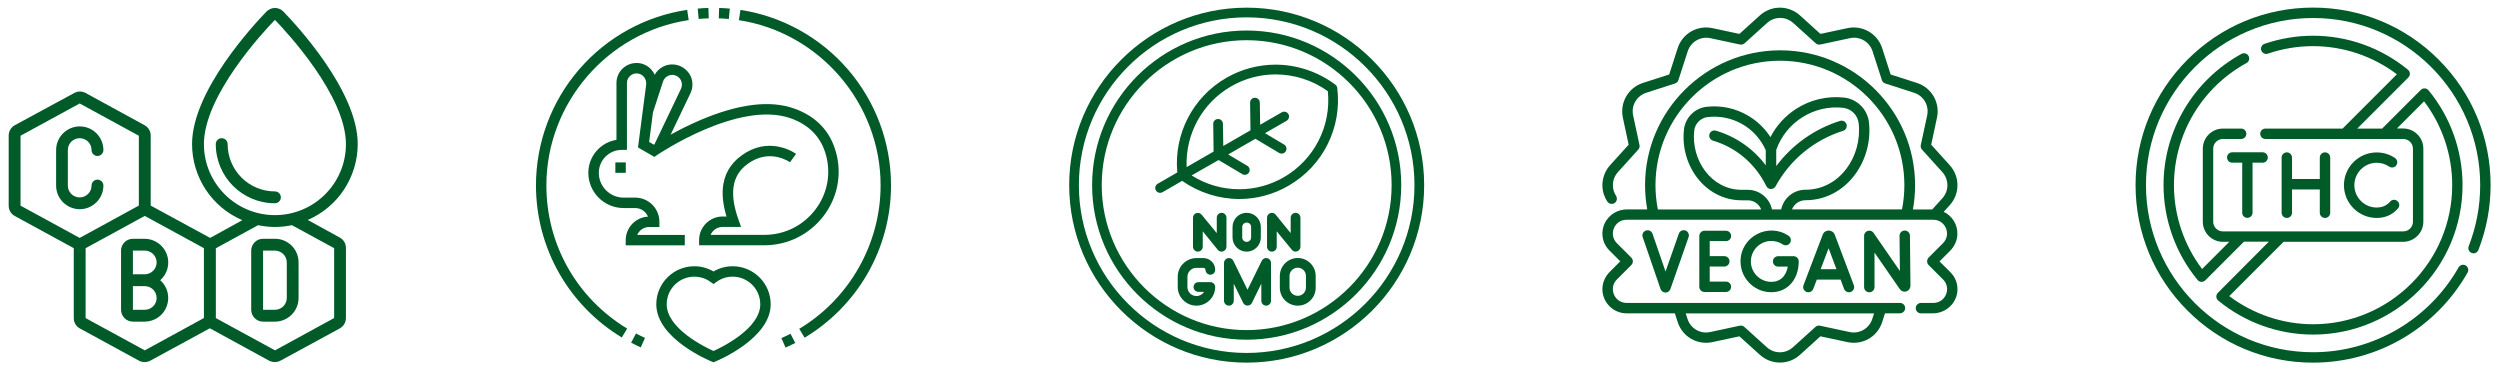
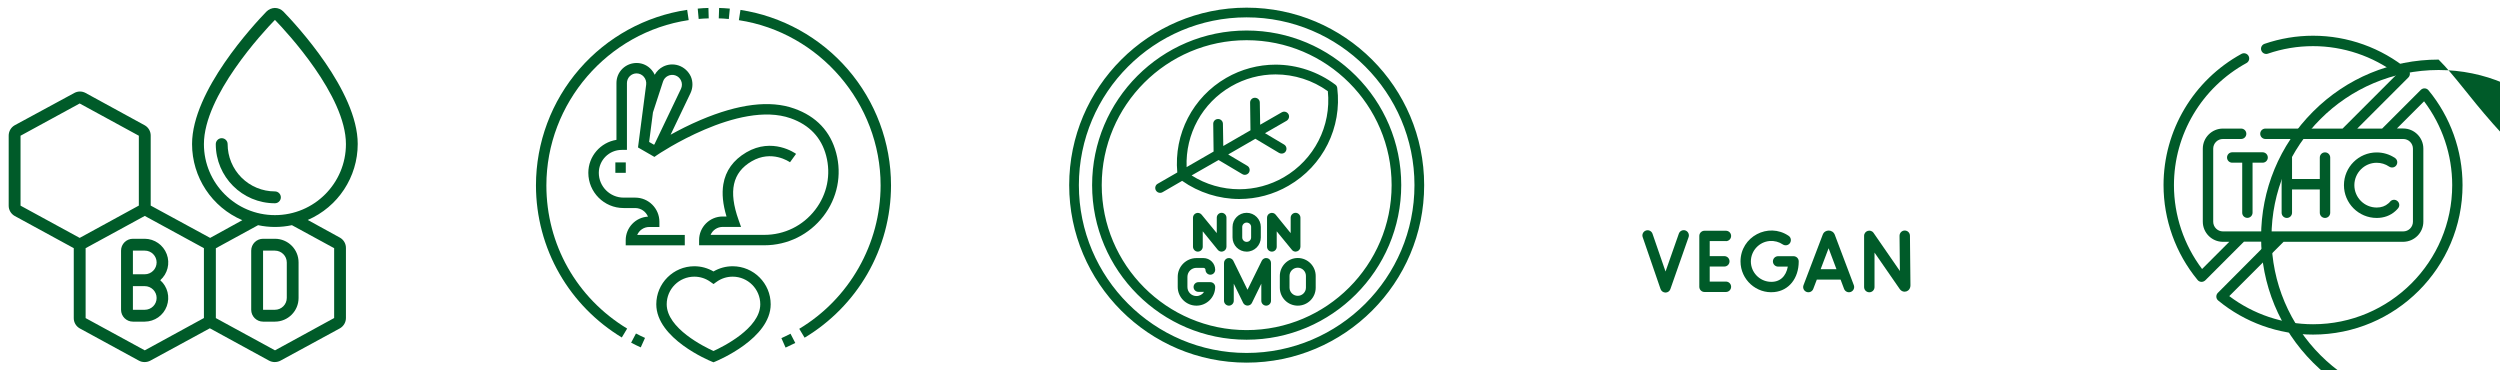
<svg xmlns="http://www.w3.org/2000/svg" id="Capa_1" x="0px" y="0px" viewBox="0 0 3457.3 512" style="enable-background:new 0 0 3457.3 512;" xml:space="preserve">
  <style type="text/css">	.st0{fill:#005B29;}	.st1{fill-rule:evenodd;clip-rule:evenodd;fill:#005B29;}</style>
  <g id="Page-1_00000143576291592550230850000010260946735626444176_">
    <g id="_x30_21---CBD-Oil_00000067201849923588010960000008517831467787385763_">
      <path id="Shape_00000020363756384413527350000018358536021849040307_" class="st0" d="M183.8,330.2c-9,0-16.4,7.3-16.4,16.4v81.8   c0,9,7.3,16.4,16.4,16.4h16.4c13.6-0.1,25.7-8.5,30.4-21.3s1.2-27-9-36c10.2-9,13.8-23.3,9-36s-16.9-21.2-30.4-21.3H183.8z    M200.2,428.4h-16.4v-32.7h16.4c9,0,16.4,7.3,16.4,16.4S209.2,428.4,200.2,428.4z M216.6,362.9c0,9-7.3,16.4-16.4,16.4h-16.4   v-32.7h16.4C209.2,346.5,216.6,353.9,216.6,362.9z" />
-       <path id="Shape_00000013888651325292020660000003615975689563995314_" class="st0" d="M110.2,191.1c9,0,16.4,7.3,16.4,16.4   c0,4.5,3.7,8.2,8.2,8.2s8.2-3.7,8.2-8.2c0-18.1-14.7-32.7-32.7-32.7s-32.7,14.7-32.7,32.7v49.1c0,18.1,14.7,32.7,32.7,32.7   s32.7-14.7,32.7-32.7c0-4.5-3.7-8.2-8.2-8.2s-8.2,3.7-8.2,8.2c0,9-7.3,16.4-16.4,16.4s-16.4-7.3-16.4-16.4v-49.1   C93.8,198.4,101.2,191.1,110.2,191.1z" />
      <path id="Shape_00000183962866294700647910000007313080950792041650_" class="st0" d="M380.2,330.2h-16.4c-9,0-16.4,7.3-16.4,16.4   v81.8c0,9,7.3,16.4,16.4,16.4h16.4c18.1,0,32.7-14.7,32.7-32.7v-49.1C413,344.8,398.3,330.2,380.2,330.2z M396.6,412   c0,9-7.3,16.4-16.4,16.4h-16.4v-81.8h16.4c9,0,16.4,7.3,16.4,16.4V412z" />
      <path id="Shape_00000025407990960798850870000006773011065916848307_" class="st0" d="M368.5,16   c-17.2,17.8-102.9,109.6-102.9,183.2c0,45.8,27.3,87.3,69.5,105.3l-44.5,24.5l-82.2-44.7v-96.7c0.1-5.9-3.1-11.4-8.2-14.3   l-81.8-44.7c-4.9-2.7-10.8-2.7-15.7,0l-82.5,44.7c-5.1,2.9-8.2,8.4-8.2,14.3v96.7c-0.1,5.9,3.1,11.4,8.2,14.3l81.8,44.6v96.6   c-0.1,5.9,3.1,11.4,8.2,14.3l81.8,44.6c2.5,1.4,5.3,2.1,8.2,2c2.7,0,5.4-0.7,7.8-2l82.2-44.7l81.8,44.7c2.4,1.3,5.1,2,7.8,2   c2.8,0,5.7-0.6,8.2-2l82.2-44.7c5.1-3,8.3-8.5,8.2-14.4v-96.6c0.1-5.9-3.1-11.4-8.2-14.3l-44.6-24.5   c41.9-18.1,69.1-59.4,69.1-105.1c0-73.6-85.7-165.5-102.9-183.2c-3.1-3.1-7.3-4.9-11.7-4.9C375.8,11.1,371.6,12.9,368.5,16z    M110.2,329l-81.8-44.6v-96.7l81.8-44.6l81.8,44.6v96.6L110.2,329z M282,439.8l-81.8,44.7l-81.8-44.6v-96.7l81.8-44.6l81.8,44.6   V439.8z M462.1,343.2v96.6l-81.8,44.7l-81.8-44.6v-96.6l58.4-31.9c15.4,3.3,31.4,3.3,46.8,0L462.1,343.2z M380.2,297.5   c-54.2,0-98.2-44-98.2-98.2c0-66.9,81.8-154.9,98.2-171.8c16.4,16.9,98.2,104.9,98.2,171.8C478.4,253.5,434.5,297.5,380.2,297.5z" />
      <path id="Shape_00000018944622776728898900000003010506617680536460_" class="st0" d="M314.8,199.3c0-4.5-3.7-8.2-8.2-8.2   s-8.2,3.7-8.2,8.2c0,45.2,36.6,81.8,81.8,81.8c4.5,0,8.2-3.7,8.2-8.2c0-4.5-3.7-8.2-8.2-8.2c-17.4,0-34-6.9-46.3-19.2   C321.7,233.3,314.8,216.6,314.8,199.3z" />
    </g>
  </g>
  <g id="Outline_00000031197969312364193190000012269552427586386094_">
    <path class="st0" d="M980.1,25.4L979.7,11c-4.9,0.1-9.9,0.4-14.8,0.9l1.3,14.3C970.8,25.8,975.5,25.5,980.1,25.4z" />
    <path class="st0" d="M1009.3,11.9c-4.9-0.4-9.9-0.8-14.8-0.9l-0.5,14.4c4.6,0.1,9.3,0.4,13.9,0.9L1009.3,11.9z" />
    <path class="st0" d="M1172.3,95.7c-38.2-44.1-90.9-73.2-148.3-82l-2.2,14.2c111.7,17,196,115.3,196,228.4  c0,80.8-43.1,156.8-112.5,198.4l7.4,12.3c35.7-21.4,65.7-51.8,86.6-87.9c21.5-37.2,32.9-79.6,32.9-122.8  C1232.2,197.3,1210.9,140.3,1172.3,95.7L1172.3,95.7z" />
    <path class="st0" d="M755.6,256.4c0-113.6,84.6-211.9,196.8-228.6l-2.1-14.2c-57.6,8.6-110.5,37.6-148.9,81.8  c-38.8,44.6-60.2,101.8-60.2,161c0,43,11.3,85.4,32.7,122.5c20.7,36,50.5,66.3,86,87.8l7.4-12.3C797.4,412,755.6,338,755.6,256.4z" />
    <path class="st0" d="M872.8,473.9c4.4,2.3,8.8,4.5,13.3,6.5l5.9-13.1c-4.2-1.9-8.4-3.9-12.5-6.1L872.8,473.9z" />
    <path class="st0" d="M1080.6,467.6l5.8,13.1c4.5-2,9-4.2,13.4-6.4l-6.6-12.8C1089,463.7,1084.8,465.7,1080.6,467.6L1080.6,467.6z" />
    <path class="st0" d="M1013.2,368.2c-9.4,0-18.5,2.5-26.5,7.2c-8-4.7-17.1-7.2-26.5-7.2c-29,0-52.6,23.6-52.6,52.6  c0,47.4,73.3,77.9,76.4,79.1l2.7,1.1l2.7-1.1c3.1-1.3,76.4-31.8,76.4-79.1C1065.8,391.8,1042.2,368.2,1013.2,368.2z M986.7,485.4  c-12.6-5.7-64.7-31.3-64.7-64.6c0-21.1,17.1-38.2,38.2-38.2c8.1,0,15.8,2.5,22.3,7.2l4.2,3l4.2-3c6.5-4.7,14.2-7.2,22.3-7.2  c21.1,0,38.2,17.1,38.2,38.2C1051.4,454.1,999.3,479.7,986.7,485.4L986.7,485.4z" />
    <path class="st0" d="M938.3,90.5c-7.1-2.3-14.6-1.7-21.2,1.6c-5,2.5-9,6.5-11.7,11.3c-1.1-2.4-2.5-4.7-4.3-6.7  c-5.1-6-12.5-9.5-20.3-9.6c-7.5-0.1-14.6,2.7-20,7.9c-5.4,5.3-8.3,12.3-8.3,19.8v78.6c-22,3.5-38.9,22.6-38.9,45.6  c0,26.8,21.8,48.7,48.7,48.7h16.1c8,0,14.8,4.9,17.7,11.9c-17.1,0.9-30.8,15.2-30.8,32.5v7.2h81.7v-14.4h-65.8  c2.8-6.5,9.2-11,16.7-11h14v-7.2c0-18.4-15-33.4-33.4-33.4h-16.1c-18.9,0-34.3-15.4-34.3-34.3c0-17.5,14.2-31.7,31.7-31.7h7.2  v-92.4c0-3.6,1.4-7,4-9.6c2.6-2.5,6-3.9,9.6-3.8c3.7,0.1,7.2,1.7,9.7,4.6c2.6,3,3.8,7,3.3,10.9l-11.3,86.9l22.7,13.1l3.7-2.6  c1.1-0.8,112.9-76.3,184.8-50.8c25.9,9.2,42.4,26.6,49,51.7c6.9,26.1,1.4,53.4-15.2,74.9c-16.9,22-42.5,34.6-70.3,34.6h-74.3  c2.8-6.5,9.2-11,16.7-11h25.4l-3.4-9.6c-14.2-39.8-8.5-65.6,18-81.1c27.8-16.3,52.1,0.6,53.1,1.3l4.2-5.8l4.2-5.8  c-1.3-1-32.7-23.2-68.8-2.1c-18,10.6-28.7,25.4-31.8,44.2c-2.1,12.9-0.7,27.5,4.4,44.5h-5.3c-18,0-32.6,14.6-32.6,32.6v7.2h90.2  c32.2,0,62-14.7,81.7-40.2c19.3-25.1,25.8-57,17.7-87.4c-7.9-29.9-27.5-50.7-58.1-61.5c-33.3-11.9-76.9-6.5-129.4,15.8  c-16,6.8-30.2,14.1-41.5,20.4l27.5-57.5c3.4-7.2,3.6-15.6,0.5-22.9C952.1,98.7,945.9,93,938.3,90.5L938.3,90.5z M941.8,122.7  l-36.8,77c-0.2,0.1-0.5,0.3-0.7,0.4l-6.6-3.8l5.3-40.9l13.9-42.6c1.1-3.4,3.5-6.2,6.7-7.8c3.2-1.6,6.8-1.9,10.2-0.8  c3.7,1.2,6.6,3.9,8.1,7.4C943.5,115.2,943.4,119.2,941.8,122.7z" />
    <path class="st0" d="M851,224.6h14.4V239H851V224.6z" />
  </g>
  <g id="Layer_x0020_1_00000044158017184640743540000006928236583772627625_">
    <path class="st1" d="M1791.8,348c-2,0-4-0.9-5.2-2.5l-21-25.6v21.3c0,3.7-2.9,6.8-6.7,6.8c-3.7,0-6.7-3.1-6.7-6.8V301  c0-2.8,1.7-5.3,4.4-6.2c2.7-1,5.7-0.2,7.5,2l20.8,25.6V301c0-3.6,3.1-6.7,6.8-6.7c3.6,0,6.7,3.1,6.7,6.7v40.2  c0,2.8-1.8,5.4-4.4,6.3C1793.2,347.8,1792.4,348,1791.8,348z M1724,501.5c-135.3,0-245.4-110.1-245.4-245.5  c0-135.3,110.1-245.4,245.4-245.4c135.5,0,245.5,110.1,245.5,245.4C1969.6,391.4,1859.5,501.5,1724,501.5z M1724,24  c-127.9,0-232,104.1-232,232c0,128,104.1,232.1,232,232.1c128,0,232.1-104.1,232.1-232.1C1956.1,128.1,1852,24,1724,24z   M1724,469.8c-117.9,0-213.7-95.9-213.7-213.8S1606.1,42.2,1724,42.2c117.9,0,213.8,95.8,213.8,213.7S1841.9,469.8,1724,469.8z   M1724,55.6c-110.4,0-200.4,89.9-200.4,200.4c0,110.5,89.9,200.5,200.4,200.5c110.5,0,200.5-89.9,200.5-200.5  C1924.5,145.5,1834.6,55.6,1724,55.6z M1713.9,275.2c-28.2,0-56.1-8.9-79.1-25.1l-27.1,15.7c-1,0.6-2.2,0.9-3.4,0.9  c-2.3,0-4.5-1.2-5.8-3.4c-1.8-3.2-0.8-7.4,2.5-9.2l27.1-15.6c-4.9-53.1,21.4-104.1,67.7-130.8c20.8-12,44.4-18.3,68.2-18.3  c29.7,0,59,9.9,82.7,27.7c1.4,1,2.4,2.7,2.6,4.5c6.8,54.6-19.6,107.7-67.3,135.2C1761.3,268.9,1737.7,275.2,1713.9,275.2z   M1647.9,242.6c19.6,12.5,42.7,19.1,66,19.1c21.4,0,42.7-5.7,61.4-16.5c42.2-24.4,65.9-70.9,61-119.1c-21-15.1-46.4-23.2-72.3-23.2  c-21.5,0-42.7,5.7-61.4,16.5c-40.1,23-63.4,66.1-61.6,111.7l37.3-21.5l-0.5-38.2c-0.1-3.7,2.8-6.8,6.6-6.8c3.5-0.2,6.8,2.8,6.8,6.6  l0.5,30.7l37.6-21.7l-0.5-38.2c-0.1-3.7,2.8-6.8,6.6-6.8h0.1c3.6,0,6.7,2.9,6.7,6.6l0.5,30.7l29.9-17.2c3.2-1.8,7.2-0.8,9.2,2.5  c1.8,3.2,0.7,7.2-2.5,9.2l-29.9,17.2l26.4,15.7c3.2,1.9,4.2,6,2.4,9.2c-1.2,2.2-3.5,3.3-5.8,3.3c-1.2,0-2.4-0.3-3.5-0.9l-32.8-19.6  l-37.6,21.7l26.4,15.7c3.2,1.8,4.2,6,2.4,9.2c-1.2,2-3.5,3.3-5.8,3.3c-1.2,0-2.4-0.3-3.5-1l-32.8-19.5L1647.9,242.6z M1654.6,422.7  c-14.3,0-25.9-11.7-25.9-25.9v-14c0-14.3,11.7-25.9,25.9-25.9h9.7c8.9,0,16.2,7.2,16.2,16.2c0,3.7-2.9,6.8-6.7,6.8  c-3.7,0-6.7-3.1-6.7-6.8c0-1.5-1.4-2.7-2.8-2.7h-9.7c-6.9,0-12.5,5.5-12.5,12.5v14c0,6.9,5.5,12.5,12.5,12.5  c4.4,0,8.4-2.3,10.5-5.8h-7.8c-3.6,0-6.7-2.9-6.7-6.7s3.1-6.7,6.7-6.7h16.5c3.7,0,6.7,2.9,6.7,6.7  C1680.5,411,1668.9,422.7,1654.6,422.7z M1751,422.7c-3.7,0-6.7-3.1-6.7-6.7v-23.7l-13,26.6c-1.1,2.3-3.5,3.7-6.1,3.7  c-2.5,0-4.9-1.5-6-3.7l-13-26.6V416c0,3.6-3.1,6.7-6.7,6.7c-3.7,0-6.8-3.1-6.8-6.7v-52.4c0-3.2,2.3-5.9,5.2-6.6  c3.1-0.7,6.2,0.8,7.6,3.5l19.7,40.2l19.8-40.2c1.4-2.7,4.4-4.2,7.5-3.5c3.1,0.7,5.2,3.4,5.2,6.6V416  C1757.7,419.6,1754.7,422.7,1751,422.7z M1794.7,422.7c-13.7,0-24.8-11.1-24.8-24.8v-16.3c0-13.6,11.1-24.8,24.8-24.8  c13.7,0,24.8,11.2,24.8,24.8v16.3C1819.5,411.6,1808.4,422.7,1794.7,422.7z M1794.7,370.2c-6.3,0-11.4,5.1-11.4,11.3v16.3  c0,6.2,5.1,11.3,11.4,11.3c6.2,0,11.3-5.1,11.3-11.3v-16.3C1806,375.3,1800.9,370.2,1794.7,370.2z M1689.3,348  c-1.9,0-3.9-0.9-5.2-2.5l-20.8-25.6v21.3c0,3.7-3.1,6.8-6.8,6.8c-3.6,0-6.7-3.1-6.7-6.8V301c0-2.8,1.8-5.3,4.4-6.2  c2.7-1,5.7-0.1,7.5,2l21,25.6V301c0-3.6,2.9-6.7,6.7-6.7c3.7,0,6.7,3.1,6.7,6.7v40.2c0,2.8-1.8,5.4-4.4,6.3  C1690.7,347.8,1690,348,1689.3,348z M1724,348c-10.8,0-19.5-8.8-19.5-19.6v-14.5c0-10.8,8.7-19.6,19.5-19.6  c10.9,0,19.6,8.8,19.6,19.6v14.5C1743.6,339.2,1734.9,348,1724,348z M1724,307.8c-3.3,0-6.1,2.7-6.1,6.1v14.5  c0,3.4,2.8,6.1,6.1,6.1c3.4,0,6.2-2.7,6.2-6.1v-14.5C1730.3,310.5,1727.4,307.8,1724,307.8z" />
  </g>
  <g>
-     <path class="st0" d="M2682.2,361.5l14.5-14.5c6.1-6.1,9.9-14.2,10.2-22.8c0.5-13.8-7.4-25.8-18.9-31.3l8.3-9.1  c6.9-7.6,10.7-17.5,10.7-27.7c0-10.3-3.8-20.1-10.7-27.7l-25.6-28.3l8-37.4c4.5-20.8-7.5-41.5-27.7-48l-36.4-11.7l-11.7-36.4  c-6.6-20.4-27.5-32.1-48-27.7l-37.4,8l-28.3-25.6c-7.6-6.9-17.7-10.7-27.7-10.7c-10.2,0-20.1,3.8-27.7,10.7l-28.3,25.6l-37.4-8  c-20.4-4.4-41.4,7.2-48,27.7l-11.7,36.4l-36.4,11.7c-20.3,6.6-32.1,27.3-27.7,48l8,37.4l-25.6,28.3c-6.9,7.6-10.7,17.5-10.7,27.7  c0,10.1,3.4,17.3,6.8,22.6c2.1,3.3,6.6,4.3,9.9,2.2c3.3-2.1,4.3-6.4,2.3-9.8c-2.5-4.1-4.5-8.6-4.5-15c0-6.7,2.5-13.1,7-18.1  l28.1-31.1c1.6-1.7,2.2-4.1,1.7-6.3l-8.8-41c-2.9-13.5,4.8-27,18.1-31.3l39.9-12.9c2.2-0.7,3.9-2.4,4.6-4.6l12.9-39.9  c4.3-13.2,17.8-21,31.3-18.1l41,8.8c2.2,0.5,4.6-0.2,6.3-1.7l31.1-28.1c4.9-4.5,11.4-6.9,18.1-7c6.7,0,13.1,2.5,18.1,7l31.1,28.1  c1.7,1.5,4.1,2.2,6.3,1.7l41-8.8c13.5-2.9,27,4.8,31.3,18.1l12.9,39.9c0.7,2.2,2.4,3.9,4.6,4.6l39.9,12.9c13.5,4.3,21,18,18.1,31.3  l-8.8,41c-0.5,2.3,0.1,4.6,1.7,6.3l28.1,31.1c4.5,5,6.9,11.4,7,18.1c0,6.7-2.5,13.1-7,18.1l-14,15.5h-26.7c2-11,3-22.3,3-33.6  c0-102.8-83.7-186.5-186.5-186.5S2275,153.2,2275,256c0,11.3,1,22.5,3,33.6h-28c-18.3,0-33.7,14.4-34,32.7  c-0.2,9.2,3.3,17.8,9.8,24.2l14.9,14.9l-14.5,14.5c-6.3,6.3-10.2,14.8-10.2,23.8c-0.1,18.5,14.9,33.6,33.4,33.6h66.8l3.9,12.1  c6.5,20.3,27.2,32.2,48,27.7l37.4-8l28.3,25.6c7.9,7.1,17.8,10.7,27.7,10.7c9.9,0,19.8-3.5,27.7-10.7l28.3-25.6l37.4,8  c20.8,4.5,41.5-7.4,48-27.7l3.9-12.1h20.4c3.9,0,7.4-3,7.5-7c0.1-4.1-3.1-7.4-7.2-7.4h-378.1c-16.9,0-25.3-20.5-13.4-32.4l20-20  c2.8-2.8,2.8-7.4,0-10.2l-20-20c-11.9-11.9-3.5-32.4,13.4-32.4h424.2c16.9,0,25.3,20.5,13.4,32.4l-19.8,19.8c-2.7,2.7-3,7.5,0,10.5  l19.9,19.9c11.9,11.9,3.5,32.4-13.4,32.4h-16.9c-3.9,0-7.4,3-7.5,7c-0.1,4.1,3.1,7.4,7.2,7.4h16.5c18.3,0,33.7-14.5,34-32.7  c0.2-9.2-3.3-17.8-9.8-24.2L2682.2,361.5z M2591.7,433.4l-2.5,7.7c-4.3,13.2-17.7,21-31.3,18.1l-41-8.8c-2.3-0.5-4.6,0.1-6.3,1.7  l-31.1,28.1c-10.3,9.3-25.8,9.3-36.1,0l-31.1-28.1c-1.7-1.6-4.1-2.2-6.3-1.7l-41,8.8c-13.6,2.9-27-4.8-31.3-18.1l-2.5-7.7H2591.7z   M2463.2,289.6h-12.7c-3.3-15.5-17.1-27.1-33.5-27.1h-8.4c-42.1,0-70.2-41.2-65.6-82c1.1-9.7,8.9-17.5,18.6-18.6  c34.2-3.9,66.3,14.5,80.3,45.8v20.9c-17.1-22.8-41.3-39.8-69-47.9c-3.8-1.1-7.8,1.1-8.9,4.9c-1.1,3.8,1.1,7.8,4.9,8.9  c30.4,9,57.6,30.1,73.8,62.9c2.6,5.2,10,5.4,12.8,0.2c20.2-36.9,53.4-64.1,93.4-76.7c3.8-1.2,5.9-5.2,4.7-9c-1.2-3.8-5.2-5.9-9-4.7  c-35.6,11.2-66.2,33-88.2,62.5v-22.4c13.4-38.3,52.2-62.8,92.7-58.2c11.1,1.3,20,10.2,21.3,21.4c5.1,45.5-26.1,91.9-73.6,91.9  C2480.2,262.4,2466.5,274.1,2463.2,289.6z M2630.3,289.6h-152.1c2.9-7.4,10.1-12.7,18.5-12.7c56.1,0,94-53.9,87.9-107.9  c-2-17.7-16.3-32-34-34c-23.4-2.7-47.1,2.9-66.8,15.6c-15,9.7-27.3,23.2-35.4,39c-7.8-12.1-18.4-22.3-30.8-29.6  c-17.4-10.3-37.3-14.6-57.6-12.3c-16.2,1.8-29.4,15-31.2,31.3c-5.6,49.2,29,98,79.9,98h8.4c8.4,0,15.6,5.3,18.5,12.7h-142.9  c-2.2-11-3.3-22.3-3.3-33.6c0-94.9,77.2-172.1,172.1-172.1c94.9,0,172.1,77.2,172.1,172.1C2633.6,267.3,2632.5,278.5,2630.3,289.6  L2630.3,289.6z" />
    <path class="st0" d="M2520.7,324.5l-26.6,69.9c-1.4,3.7,0.4,7.9,4.2,9.3c3.7,1.4,7.9-0.4,9.3-4.2l4.9-12.8h32.9l4.8,12.8  c1.4,3.7,5.6,5.6,9.3,4.2c3.7-1.4,5.6-5.6,4.2-9.3l-26.4-69.9C2534.3,317,2523.5,316.9,2520.7,324.5L2520.7,324.5z M2517.8,372.3  l11-29l10.9,29H2517.8z" />
    <path class="st0" d="M2634.1,318.8C2634.1,318.8,2634.1,318.8,2634.1,318.8c-4,0-7.2,3.3-7.2,7.3l0.5,48.7l-36.4-52.7  c-4-5.8-13.1-3-13.1,4.1v70.8c0,4,3.2,7.2,7.2,7.2s7.2-3.2,7.2-7.2v-47.7l34.8,50.3c4.8,6.9,14.9,3.9,14.9-5.1l-0.7-68.5  C2641.3,322,2638.1,318.8,2634.1,318.8L2634.1,318.8z" />
    <path class="st0" d="M2447.3,333.3c6.6-0.5,12.9,1.2,18.1,4.7c3.3,2.2,7.8,1.4,10-1.9c2.2-3.3,1.4-7.8-1.9-10  c-28.1-19-66.5,1.2-66.5,35.4c0,25.3,22,45,46.8,42.4c20-2,33.7-18.9,33.7-42.4c0-4-3.2-7.2-7.2-7.2H2459c-4,0-7.2,3.2-7.2,7.2  s3.2,7.2,7.2,7.2h13.4c-2.4,13.4-11,22-24.8,21c-14.7-1-26.3-13.3-26.3-28.2C2421.4,346.7,2432.8,334.5,2447.3,333.3L2447.3,333.3z  " />
    <path class="st0" d="M2386.8,333.5c4,0,7.2-3.2,7.2-7.2c0-4-3.2-7.2-7.2-7.2h-29.6c-4,0-7.2,3.2-7.2,7.2v70.3c0,4,3.2,7.2,7.2,7.2  h29.6c4,0,7.2-3.2,7.2-7.2c0-4-3.2-7.2-7.2-7.2h-22.4v-20.8h20.2c4,0,7.2-3.2,7.2-7.2s-3.2-7.2-7.2-7.2h-20.2v-20.8H2386.8z" />
    <path class="st0" d="M2321.7,323.1l-18.4,52.4l-18-52.2c-1.3-3.8-5.4-5.8-9.1-4.5c-3.8,1.3-5.8,5.4-4.5,9.1l24.7,71.8  c1,2.9,3.7,4.8,6.8,4.9h0c3.1,0,5.8-1.9,6.8-4.8l25.2-71.9c1.3-3.7-0.7-7.9-4.4-9.2C2327.1,317.4,2323,319.4,2321.7,323.1z" />
  </g>
  <g>
    <g>
-       <path class="st0" d="M3372.4,82.4c-46.4-46.4-108-71.9-173.6-71.9c-65.6,0-127.2,25.5-173.6,71.9c-46.4,46.4-71.9,108-71.9,173.6   s25.5,127.2,71.9,173.6c46.4,46.4,108,71.9,173.6,71.9c44.2,0,87.6-11.9,125.4-34.4c36.7-21.8,67.2-53,88.3-90.2   c2-3.5,0.7-7.8-2.7-9.8c-3.5-2-7.8-0.7-9.8,2.7c-41,72.3-118.1,117.3-201.2,117.3c-127.4,0-231.1-103.7-231.1-231.1   s103.7-231.1,231.1-231.1c127.4,0,231.1,103.7,231.1,231.1c0,29.2-5.4,57.6-15.9,84.5c-1.5,3.7,0.4,7.9,4.1,9.3   c3.7,1.5,7.9-0.4,9.3-4.1c11.2-28.6,16.9-58.8,16.9-89.8C3444.3,190.4,3418.8,128.8,3372.4,82.4L3372.4,82.4z" />
+       <path class="st0" d="M3372.4,82.4c-65.6,0-127.2,25.5-173.6,71.9c-46.4,46.4-71.9,108-71.9,173.6   s25.5,127.2,71.9,173.6c46.4,46.4,108,71.9,173.6,71.9c44.2,0,87.6-11.9,125.4-34.4c36.7-21.8,67.2-53,88.3-90.2   c2-3.5,0.7-7.8-2.7-9.8c-3.5-2-7.8-0.7-9.8,2.7c-41,72.3-118.1,117.3-201.2,117.3c-127.4,0-231.1-103.7-231.1-231.1   s103.7-231.1,231.1-231.1c127.4,0,231.1,103.7,231.1,231.1c0,29.2-5.4,57.6-15.9,84.5c-1.5,3.7,0.4,7.9,4.1,9.3   c3.7,1.5,7.9-0.4,9.3-4.1c11.2-28.6,16.9-58.8,16.9-89.8C3444.3,190.4,3418.8,128.8,3372.4,82.4L3372.4,82.4z" />
      <path class="st0" d="M3067.1,405c-1.4,1.4-2.2,3.4-2.1,5.4c0.1,2,1,3.9,2.6,5.2c36.9,30.4,83.5,47.1,131.2,47.1   c114,0,206.7-92.7,206.7-206.7c0-47.7-16.7-94.4-47.1-131.2c-1.3-1.6-3.2-2.5-5.2-2.6c-2-0.1-4,0.7-5.4,2.1l-53.5,53.5h-34.4   l70.7-70.7c1.4-1.4,2.2-3.4,2.1-5.4c-0.1-2-1-3.9-2.6-5.2c-36.9-30.4-83.5-47.1-131.2-47.1c-23,0-45.6,3.8-67.2,11.2   c-3.8,1.3-5.8,5.4-4.5,9.1c1.3,3.8,5.4,5.8,9.1,4.5c20.1-6.9,41.1-10.4,62.5-10.4c41.8,0,82.6,13.8,115.9,38.9l-75.1,75.1h-106.7   c-4,0-7.2,3.2-7.2,7.2c0,4,3.2,7.2,7.2,7.2h190.6c7.4,0,13.4,6,13.4,13.4v101c0,7.4-6,13.4-13.4,13.4h-249.4   c-7.4,0-13.4-6-13.4-13.4v-101c0-7.4,6-13.4,13.4-13.4h25.2c4,0,7.2-3.2,7.2-7.2c0-4-3.2-7.2-7.2-7.2h-25.2   c-15.3,0-27.8,12.5-27.8,27.8v101c0,15.3,12.5,27.8,27.8,27.8h8.8l-37.6,37.6c-25.1-33.3-38.9-74.1-38.9-115.9   c0-70.3,38.4-135,100.3-168.9c3.5-1.9,4.8-6.3,2.9-9.8c-1.9-3.5-6.3-4.8-9.8-2.9c-66.5,36.4-107.8,105.9-107.8,181.5   c0,47.7,16.7,94.4,47.1,131.2c1.3,1.6,3.2,2.5,5.2,2.6c0.1,0,0.2,0,0.3,0c1.9,0,3.7-0.8,5.1-2.1l53.5-53.5h34.4L3067.1,405z    M3351.3,306.5v-101c0-15.3-12.5-27.8-27.8-27.8h-8.8l37.6-37.6c25.2,33.3,38.9,74.1,38.9,115.9c0,106.1-86.3,192.4-192.4,192.4   c-41.8,0-82.6-13.8-115.9-38.9l75.1-75.1h165.4C3338.9,334.3,3351.3,321.8,3351.3,306.5L3351.3,306.5z" />
      <path class="st0" d="M3162.5,210.7c-4,0-7.2,3.2-7.2,7.2v76.3c0,4,3.2,7.2,7.2,7.2s7.2-3.2,7.2-7.2v-32.2h38.4v32.2   c0,4,3.2,7.2,7.2,7.2s7.2-3.2,7.2-7.2v-76.3c0-4-3.2-7.2-7.2-7.2s-7.2,3.2-7.2,7.2v29.6h-38.4v-29.6   C3169.6,213.9,3166.4,210.7,3162.5,210.7L3162.5,210.7z" />
      <path class="st0" d="M3286.7,225.1c6.2,0,12.2,1.8,17.3,5.3c3.3,2.2,7.8,1.4,10-1.9c2.2-3.3,1.4-7.8-1.9-10   c-7.5-5.1-16.3-7.7-25.3-7.7c-25,0-45.3,20.3-45.3,45.3s20.3,45.3,45.3,45.3c9.9,0,18.8-3.2,25.7-9.4c1.4-1.2,2.6-2.5,3.8-3.9   c2.6-3,2.2-7.6-0.9-10.1c-3-2.6-7.6-2.2-10.1,0.9c-0.7,0.9-1.5,1.7-2.4,2.4c-4.3,3.8-9.7,5.7-16.1,5.7   c-17.1,0-30.9-13.9-30.9-30.9S3269.7,225.1,3286.7,225.1L3286.7,225.1z" />
      <path class="st0" d="M3107.9,301.3c4,0,7.2-3.2,7.2-7.2v-69.1h13.9c4,0,7.2-3.2,7.2-7.2c0-4-3.2-7.2-7.2-7.2H3087   c-4,0-7.2,3.2-7.2,7.2c0,4,3.2,7.2,7.2,7.2h13.8v69.1C3100.7,298.1,3104,301.3,3107.9,301.3z" />
    </g>
  </g>
</svg>